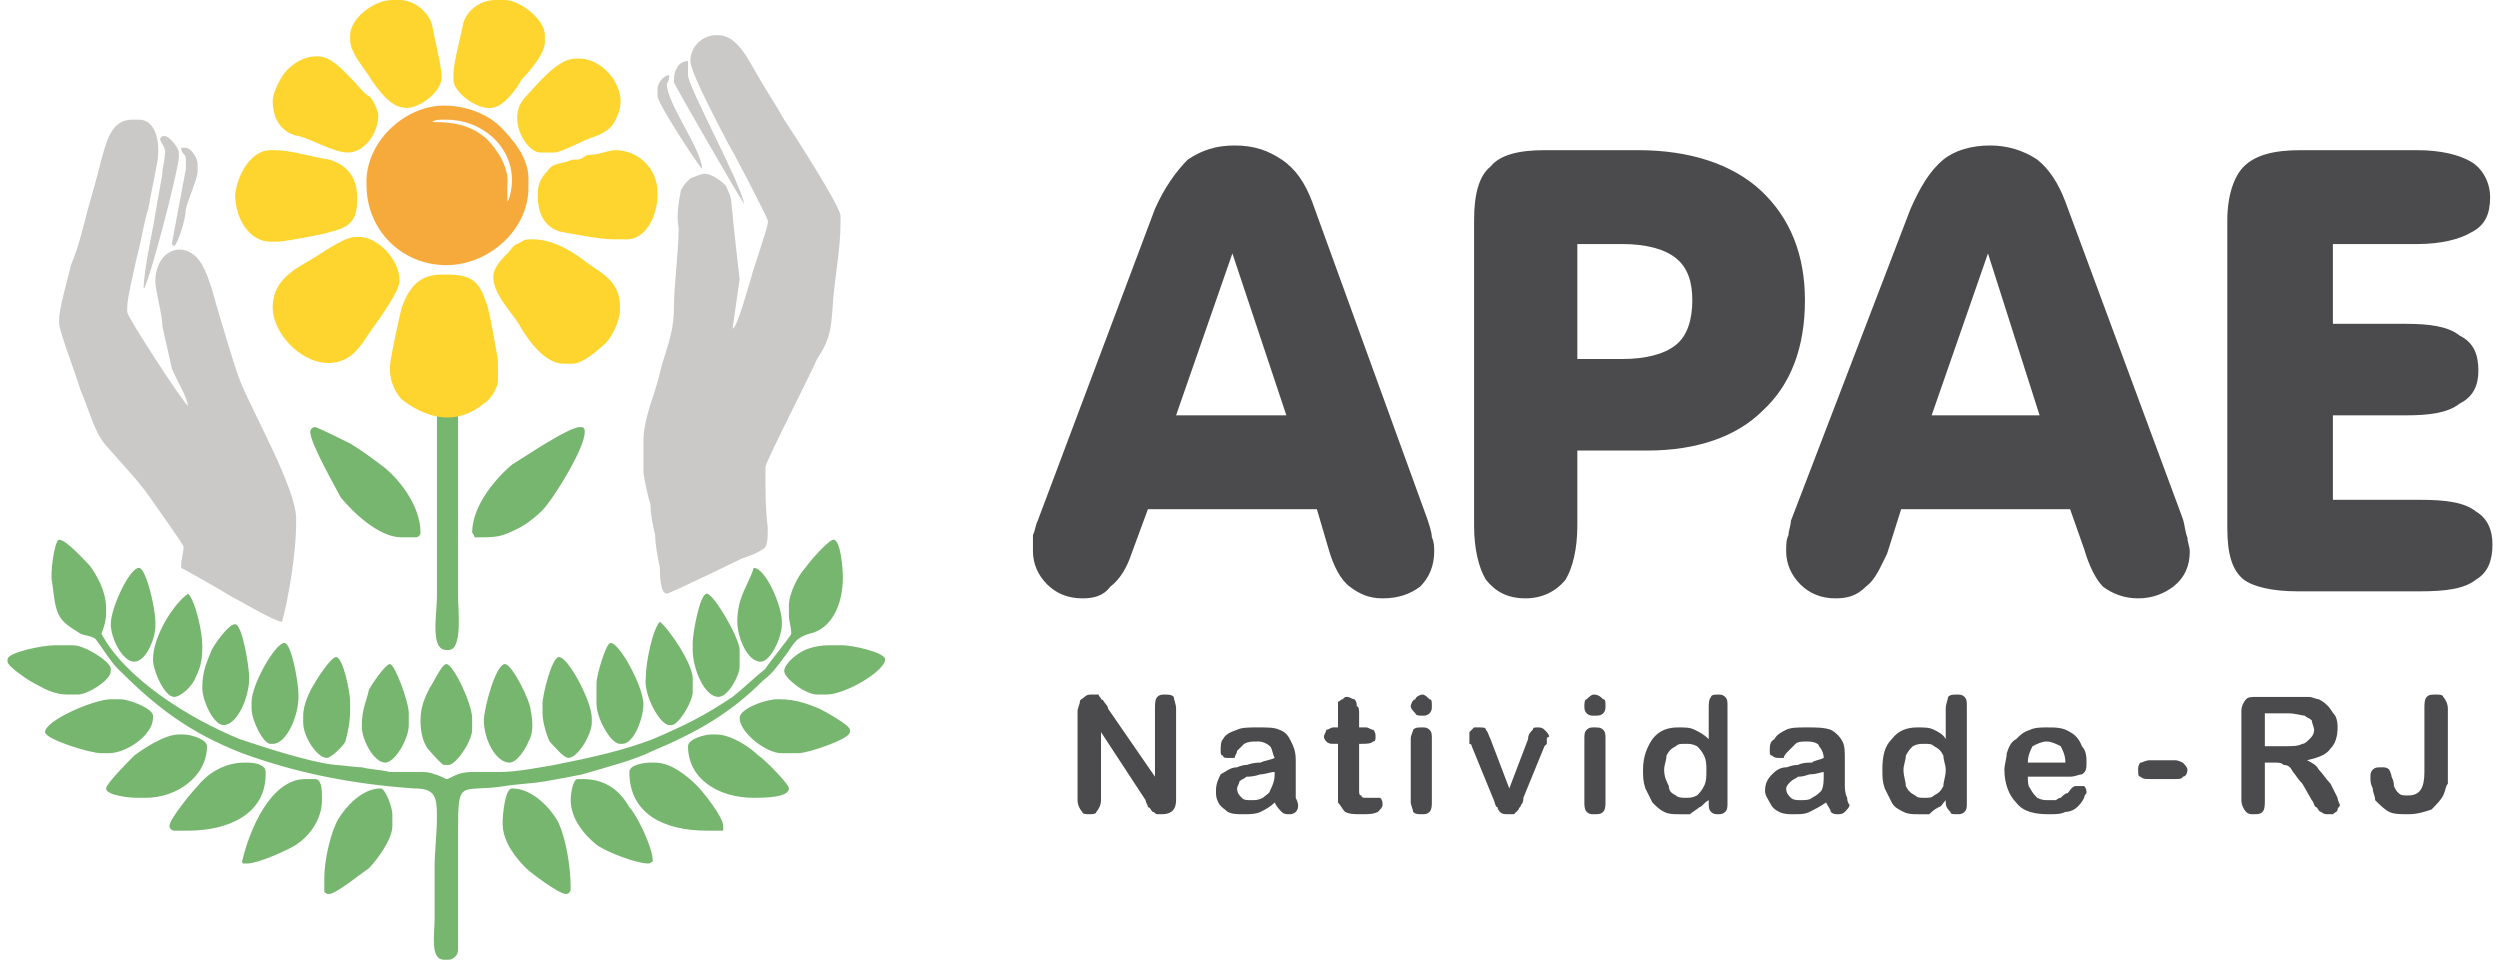
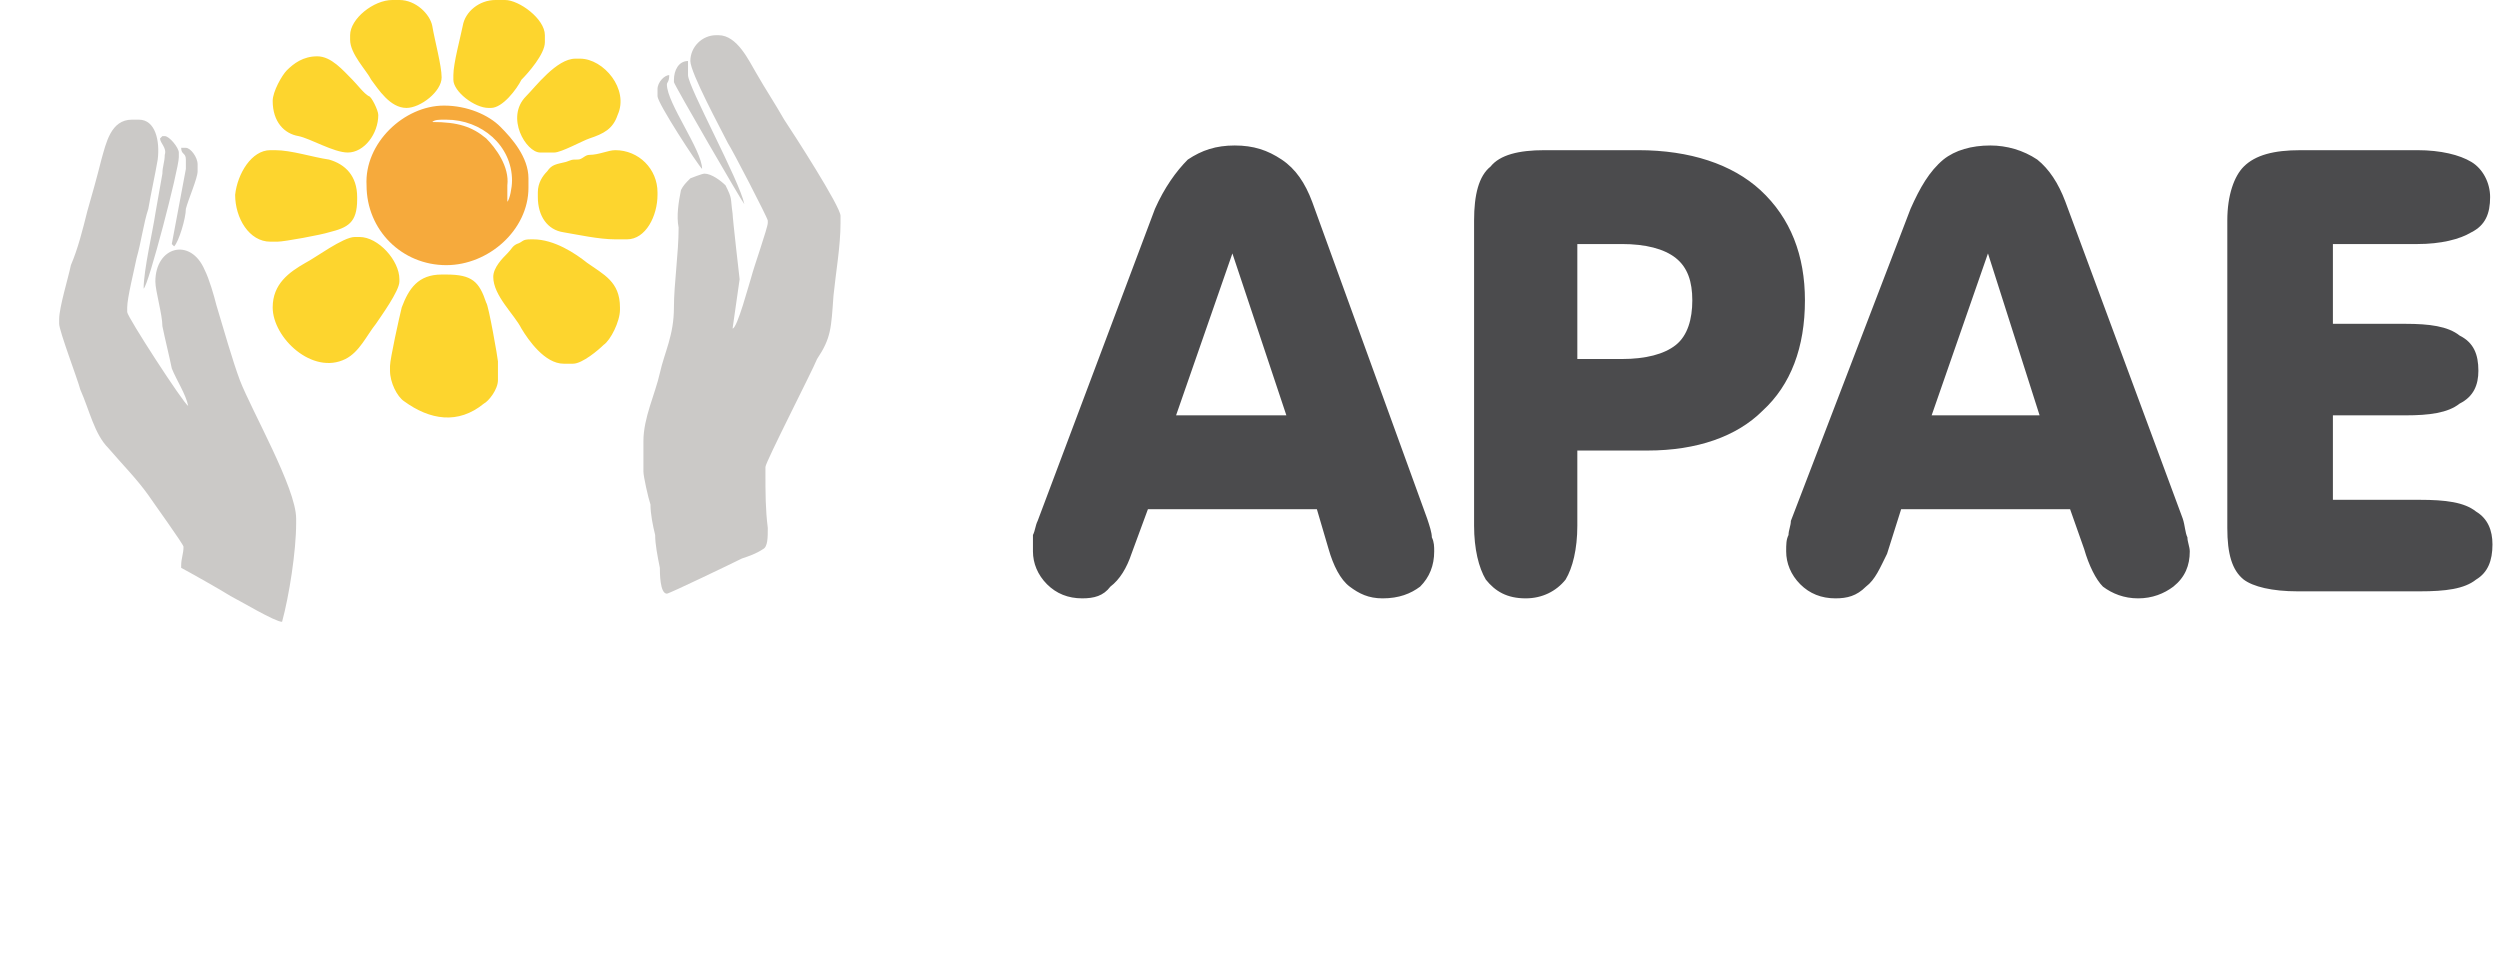
<svg xmlns="http://www.w3.org/2000/svg" xml:space="preserve" width="211px" height="81px" version="1.1" style="shape-rendering:geometricPrecision; text-rendering:geometricPrecision; image-rendering:optimizeQuality; fill-rule:evenodd; clip-rule:evenodd" viewBox="0 0 1059 409">
  <defs>
    <style type="text/css">
   
    .fil3 {fill:#FDD52E}
    .fil2 {fill:#F6AA3C}
    .fil4 {fill:#CBC9C7}
    .fil1 {fill:#77B66F}
    .fil0 {fill:#4B4B4D;fill-rule:nonzero}
   
  </style>
  </defs>
  <g id="Camada_x0020_1">
    <g id="_2704511181936">
      <path class="fil0" d="M486 217l-7 19c-2,6 -5,11 -9,14 -3,4 -7,5 -12,5 -6,0 -11,-2 -15,-6 -4,-4 -6,-9 -6,-14 0,-3 0,-5 0,-7 1,-2 1,-4 2,-6l50 -133c4,-9 9,-16 14,-21 6,-4 12,-6 20,-6 8,0 14,2 20,6 6,4 10,10 13,18l49 135c1,3 2,6 2,8 1,2 1,4 1,6 0,6 -2,11 -6,15 -4,3 -9,5 -16,5 -6,0 -10,-2 -14,-5 -4,-3 -7,-9 -9,-16l-5 -17 -72 0zm12 -40l47 0 -23 -69 -24 69zm171 47c0,10 -2,18 -5,23 -4,5 -10,8 -17,8 -8,0 -13,-3 -17,-8 -3,-5 -5,-13 -5,-23l0 -130c0,-11 2,-19 7,-23 4,-5 12,-7 23,-7l40 0c22,0 40,6 52,17 13,12 19,28 19,47 0,20 -6,36 -18,47 -11,11 -28,17 -49,17l-30 0 0 32zm0 -71l19 0c10,0 18,-2 23,-6 5,-4 7,-11 7,-19 0,-8 -2,-14 -7,-18 -5,-4 -13,-6 -23,-6l-19 0 0 49zm138 64l-6 19c-3,6 -5,11 -9,14 -4,4 -8,5 -13,5 -6,0 -11,-2 -15,-6 -4,-4 -6,-9 -6,-14 0,-3 0,-5 1,-7 0,-2 1,-4 1,-6l51 -133c4,-9 8,-16 14,-21 5,-4 12,-6 20,-6 7,0 14,2 20,6 5,4 9,10 12,18l50 135c1,3 1,6 2,8 0,2 1,4 1,6 0,6 -2,11 -7,15 -4,3 -9,5 -15,5 -6,0 -11,-2 -15,-5 -3,-3 -6,-9 -8,-16l-6 -17 -72 0zm13 -40l46 0 -22 -69 -24 69zm207 -113c10,0 18,2 23,5 5,3 8,9 8,15 0,7 -2,12 -8,15 -5,3 -13,5 -23,5l-36 0 0 34 31 0c10,0 18,1 23,5 6,3 8,8 8,15 0,6 -2,11 -8,14 -5,4 -13,5 -23,5l-31 0 0 36 37 0c11,0 19,1 24,5 5,3 7,8 7,14 0,7 -2,12 -7,15 -5,4 -13,5 -24,5l-52 0c-11,0 -19,-2 -23,-5 -5,-4 -7,-11 -7,-22l0 -131c0,-11 3,-19 7,-23 5,-5 13,-7 24,-7l50 0z" />
      <g>
-         <path class="fil1" d="M183 174l0 53c0,9 0,18 0,27 0,8 -3,23 4,23l1 0c6,0 4,-17 4,-23 0,-9 0,-19 0,-28l0 -52 -9 0zm15 53c0,0 1,1 1,2 10,0 11,0 19,-4 4,-2 10,-7 12,-10 4,-5 16,-24 16,-31l0 0c0,-2 -1,-2 -2,-2 -5,0 -24,13 -29,16 -6,5 -17,17 -17,29zm-69 -43c0,5 11,24 13,28 5,6 16,17 26,17l6 0c1,0 2,-1 2,-2 0,-12 -10,-24 -17,-29 -4,-3 -8,-6 -13,-9 -2,-1 -14,-7 -15,-7 -1,0 -2,1 -2,2z" />
-         <path class="fil2" d="M215 77c0,3 -1,8 -2,9l0 -7c1,-8 -5,-16 -9,-20 -6,-5 -12,-7 -23,-7 1,-1 3,-1 5,-1l1 0c15,0 28,11 28,26zm-28 36c18,0 35,-15 35,-33l0 -4c0,-9 -7,-17 -12,-22 -5,-5 -14,-9 -24,-9 -17,0 -34,16 -33,34 0,19 15,34 34,34z" />
+         <path class="fil2" d="M215 77c0,3 -1,8 -2,9l0 -7c1,-8 -5,-16 -9,-20 -6,-5 -12,-7 -23,-7 1,-1 3,-1 5,-1l1 0c15,0 28,11 28,26m-28 36c18,0 35,-15 35,-33l0 -4c0,-9 -7,-17 -12,-22 -5,-5 -14,-9 -24,-9 -17,0 -34,16 -33,34 0,19 15,34 34,34z" />
        <path class="fil3" d="M207 118c0,8 9,16 12,22 3,5 10,15 18,15l4 0c4,0 11,-6 13,-8 3,-2 7,-10 7,-15l0 -1c0,-11 -7,-14 -14,-19 -5,-4 -14,-10 -23,-10l-1 0c-4,0 -3,1 -6,2 -2,1 -2,2 -4,4 -2,2 -6,6 -6,10zm-44 40c0,5 3,11 6,13 11,8 23,10 34,1 2,-1 6,-6 6,-10l0 -8c0,-1 -4,-24 -5,-25 -3,-9 -6,-12 -17,-12l-2 0c-10,0 -14,6 -17,14 -1,4 -5,22 -5,25l0 2zm-50 -27l0 0c0,13 17,29 31,22 6,-3 9,-10 13,-15 2,-3 10,-14 10,-18l0 -1c0,-8 -9,-18 -17,-18l-2 0c-5,0 -17,9 -21,11 -7,4 -14,9 -14,19zm-1 -28l3 0c3,0 19,-3 22,-4 8,-2 12,-4 12,-14l0 -1c0,-9 -5,-14 -12,-16 -7,-1 -16,-4 -23,-4l-2 0c-8,0 -14,10 -15,19 0,10 6,20 15,20zm1 -60c0,9 5,14 11,15 5,1 15,7 21,7l0 0c7,0 13,-8 13,-16 0,-2 -3,-8 -4,-8 -2,-1 -5,-5 -7,-7 -4,-4 -9,-10 -15,-10 -6,0 -10,3 -13,6 -2,2 -6,9 -6,13zm33 -28l0 2c0,6 7,13 9,17 3,4 8,12 15,12l0 0c6,0 15,-7 15,-13 0,-5 -3,-16 -4,-22 -1,-5 -7,-11 -14,-11l-3 0c-8,0 -18,8 -18,15zm44 17l0 2c0,5 9,12 15,12l1 0c5,0 11,-8 13,-12 3,-3 10,-11 10,-16l0 -3c0,-7 -11,-15 -17,-15l-4 0c-7,0 -13,5 -14,11 -1,5 -4,16 -4,21zm37 33l6 0c3,0 12,-5 15,-6 6,-2 10,-4 12,-10 5,-11 -6,-24 -16,-24l-2 0c-8,0 -17,12 -21,16 -9,9 0,24 6,24zm-1 17l0 2c0,8 4,14 11,15 6,1 15,3 22,3l5 0c8,0 13,-10 13,-19l0 -1c0,-10 -8,-18 -18,-18 -3,0 -7,2 -11,2 -2,0 -3,2 -5,2 -3,0 -2,0 -5,1 -4,1 -6,1 -8,4 -2,2 -4,5 -4,9z" />
        <path class="fil4" d="M274 215c0,4 1,9 2,13 0,4 1,9 2,14 0,2 0,11 3,11 1,0 28,-13 32,-15 3,-1 6,-2 9,-4 2,-1 2,-5 2,-9 -1,-8 -1,-15 -1,-23l0 -3c0,-2 20,-41 22,-46 6,-9 6,-13 7,-27 1,-10 3,-21 3,-31l0 -3c0,-4 -20,-35 -24,-41 -4,-7 -8,-13 -12,-20 -3,-5 -8,-16 -16,-16l-1 0c-6,0 -11,5 -11,11 0,5 13,29 16,35 2,3 17,32 17,33l0 1c0,2 -6,19 -7,23 -1,3 -6,22 -8,22l3 -21c0,0 -3,-26 -3,-28 -1,-7 0,-6 -3,-12 -2,-2 -6,-5 -9,-5 -1,0 -6,2 -6,2 -2,2 -3,3 -4,5 -1,5 -2,11 -1,16 0,11 -2,24 -2,34 0,12 -4,19 -6,28 -2,9 -7,19 -7,29l0 13c0,2 2,11 3,14zm3 -177l0 3c0,3 17,29 19,31 0,-8 -15,-28 -15,-36 0,-1 1,-1 1,-4 -2,0 -5,3 -5,6zm7 -4l0 1c0,1 29,51 30,52 -2,-10 -24,-50 -24,-55l0 -3c0,-2 0,-1 0,-3 -4,0 -6,4 -6,8zm-233 97c0,-4 3,-16 4,-21 2,-7 3,-15 5,-21 1,-6 3,-15 4,-21 1,-8 -1,-17 -8,-17l-3 0c-9,0 -11,10 -13,17 -2,8 -4,15 -6,22 -2,8 -4,16 -7,23 -1,5 -5,18 -5,23l0 2c0,3 8,24 9,28 4,9 6,19 12,25 6,7 12,13 17,20 2,3 15,21 15,22 0,3 -1,5 -1,8l0 1c2,1 18,10 21,12 4,2 19,11 22,11 3,-11 6,-30 6,-42l0 -2c0,-13 -19,-46 -24,-59 -3,-8 -7,-22 -10,-32 -1,-4 -3,-11 -5,-15 -6,-14 -21,-10 -21,5 0,4 3,14 3,19 1,5 3,13 4,18 2,5 6,11 7,16 -2,-1 -26,-38 -26,-40l0 -2zm25 -63l0 4 -6 32 1 1c2,-2 5,-12 5,-16 1,-4 5,-13 5,-16l0 -3c0,-3 -3,-7 -5,-7l-2 0c0,3 2,2 2,5zm-11 -9c0,2 3,4 2,7 0,3 -1,5 -1,8 -1,6 -2,11 -3,17 -1,7 -5,24 -5,32 2,-1 15,-51 15,-56l0 -2c0,-2 -4,-7 -6,-7l-1 0c0,0 -1,1 -1,1z" />
-         <path class="fil1" d="M44 266c0,6 5,16 10,16l0 0c5,0 9,-10 9,-15l0 -2c0,-6 -4,-23 -7,-23 -4,0 -12,17 -12,24zm167 85c0,8 6,15 10,19 2,2 14,11 17,11 1,0 2,-1 2,-2 0,-10 -2,-21 -5,-28 -3,-6 -11,-15 -20,-15 -3,0 -4,11 -4,15zm-74 30c3,0 14,-9 17,-11 3,-3 10,-12 10,-18l0 -5c0,-3 -3,-11 -5,-11 -8,0 -15,8 -18,13 -3,5 -6,17 -6,25l0 4c0,1 0,1 0,2 1,1 1,1 2,1zm103 -40c0,8 6,15 11,19 4,3 17,8 22,8 1,0 2,-1 2,-1 0,-6 -7,-20 -10,-23 -4,-7 -10,-12 -20,-12l-2 0c-2,0 -3,6 -3,9zm-138 27c5,0 18,-6 21,-8 6,-4 11,-11 11,-19l0 -1c0,-3 0,-8 -3,-8l-4 0c-15,0 -24,22 -27,35 0,1 0,1 1,1l1 0zm-25 -14c17,0 33,-7 33,-24l0 -1c0,-3 -4,-4 -8,-4l-1 0c-9,0 -16,5 -20,10 -2,2 -12,14 -12,17 0,1 1,2 2,2l6 0zm188 -25c0,18 15,25 33,25l5 0c1,0 1,0 2,0l0 -2c0,-4 -9,-15 -11,-17 -4,-4 -11,-10 -18,-10l-2 0c-3,0 -9,1 -9,4zm-206 11c13,0 26,-9 26,-22 0,-3 -7,-5 -10,-5l-2 0c-6,0 -15,6 -19,9 -2,2 -12,12 -12,14 0,3 10,4 13,4l4 0zm231 -22c0,14 13,22 28,22 4,0 15,0 15,-4 0,-2 -11,-13 -13,-14 -4,-4 -12,-9 -18,-9l-2 0c-3,0 -10,2 -10,5l0 0zm33 -33c-5,4 -9,8 -14,12 -12,8 -20,12 -34,18 -13,5 -27,8 -42,11 -6,1 -16,3 -23,3 -4,0 -8,0 -12,0 -7,0 -9,3 -11,3 0,0 -4,-2 -5,-2 -2,-1 -4,-1 -6,-1 -6,0 -9,0 -13,0 -4,-1 -8,-1 -12,-2 -3,0 -9,-1 -11,-1 -11,-1 -32,-8 -41,-11 -22,-9 -49,-26 -59,-45 1,-2 2,-6 2,-8l0 -3c0,-7 -4,-14 -7,-18 -2,-2 -10,-11 -13,-11 -2,0 -4,15 -3,18 1,7 1,13 5,17 2,2 4,3 7,5 2,1 6,1 7,3 3,4 6,9 9,12 16,16 30,27 53,36 22,8 45,13 73,15 9,0 10,3 10,12 0,7 -1,15 -1,22 0,7 0,14 0,22 0,6 -2,17 4,17l2 0c2,0 4,-2 4,-4l0 -12c0,-14 0,-26 0,-39 0,-23 1,-16 20,-19 6,-1 11,-1 17,-2 6,-1 11,-2 16,-3 10,-3 22,-6 30,-10 19,-8 33,-16 47,-30 4,-3 6,-6 9,-10 4,-5 4,-8 11,-10 9,-2 14,-12 14,-24l0 0c0,-4 -1,-16 -4,-16 -2,0 -10,9 -12,12 -3,3 -7,11 -7,16l0 4c0,3 1,5 1,8 0,1 -10,13 -11,15zm-147 22c0,5 1,9 3,12 1,1 6,7 7,7l2 0c3,0 10,-10 10,-15l0 -5c0,-6 -8,-23 -11,-23 -2,0 -6,9 -7,10 -2,4 -4,8 -4,14zm38 18c3,0 7,-6 8,-9 2,-3 2,-8 1,-13 0,-4 -8,-20 -11,-20l0 0c-4,0 -9,19 -9,24 0,8 5,18 11,18zm-63 -15c0,5 5,15 10,15 4,0 10,-10 10,-16l0 -5c0,-5 -6,-21 -8,-21 -2,0 -8,9 -9,11 -1,5 -3,8 -3,15l0 1zm77 -6c0,4 2,10 3,12 2,2 6,7 8,7 4,0 10,-10 10,-15l0 -2c0,-7 -10,-26 -14,-26 -3,0 -7,16 -7,20l0 4zm-92 19c2,0 7,-5 8,-7 1,-4 2,-8 2,-13l0 -4c0,-4 -3,-19 -6,-19 -2,0 -8,9 -9,11 -2,3 -5,9 -5,14l0 3c0,6 6,15 10,15zm176 -17c0,6 11,15 18,15l7 0c4,0 22,-6 22,-9l0 -1c0,-2 -11,-8 -13,-9 -5,-2 -10,-4 -17,-4l-1 0c-5,0 -16,4 -16,8zm-269 15c8,0 19,-8 19,-15l0 -1c0,-3 -10,-7 -14,-7l-4 0c-7,0 -28,9 -28,14 0,3 19,9 24,9l3 0zm208 -21c0,6 6,17 10,17l1 0c5,0 9,-11 9,-17 0,-7 -10,-26 -14,-26l0 0c-2,0 -6,14 -6,17l0 9zm-138 17c6,0 11,-12 11,-20l0 -1c0,-5 -3,-22 -6,-22 -4,0 -14,18 -14,25l0 3c0,5 5,15 8,15l1 0zm-21 -8c6,0 11,-12 11,-20l0 0c0,-5 -3,-23 -6,-23 -3,0 -9,9 -10,11 -2,5 -4,9 -4,16 0,6 5,16 9,16zm200 -32c0,8 5,20 11,20 4,0 9,-9 9,-13l0 -7c0,-5 -11,-24 -14,-24 -3,0 -6,17 -6,21l0 3zm-221 20c3,0 8,-5 9,-8 2,-4 3,-7 3,-13l0 -1c0,-6 -3,-19 -6,-22 -6,4 -15,18 -15,28 0,5 5,16 9,16zm278 -1c8,0 25,-10 25,-15 0,-3 -14,-6 -18,-6l-6 0c-4,0 -9,1 -12,3 -2,1 -7,5 -7,8 0,3 9,10 14,10l4 0zm-349 -14c0,2 9,8 11,9 4,2 8,5 15,5l4 0c4,0 14,-6 14,-10l0 -1c0,-3 -11,-10 -16,-10l-8 0c-5,0 -20,3 -20,6l0 1zm278 -17c-3,3 -6,17 -6,24 -1,7 6,20 10,20l1 0c3,0 9,-10 9,-14l0 -6c0,-6 -10,-21 -14,-24zm33 0c0,6 4,17 10,17 4,0 9,-10 9,-16l0 -1c0,-7 -7,-23 -12,-23 -2,7 -7,12 -7,23z" />
      </g>
-       <path class="fil0" d="M469 302l20 29 0 -29c0,-2 0,-4 1,-5 1,-1 2,-1 3,-1 2,0 3,0 4,1 0,1 1,3 1,5l0 39c0,4 -2,6 -6,6 0,0 -1,0 -2,0 -1,0 -1,-1 -2,-1 -1,-1 -1,-2 -2,-2 0,-1 -1,-2 -1,-3l-19 -29 0 29c0,2 -1,4 -2,5 0,1 -2,1 -3,1 -1,0 -3,0 -3,-1 -1,-1 -2,-3 -2,-5l0 -38c0,-1 1,-3 1,-4 0,-1 1,-1 2,-2 1,-1 2,-1 3,-1 1,0 2,0 3,0 0,1 1,1 1,2 1,0 1,1 2,2 0,0 1,1 1,2zm71 40c-2,2 -4,3 -6,4 -2,1 -5,1 -7,1 -3,0 -5,0 -7,-1 -1,-1 -3,-2 -4,-4 -1,-2 -1,-3 -1,-5 0,-3 1,-5 2,-7 2,-1 4,-3 7,-3 0,0 2,-1 4,-1 3,-1 5,-1 6,-1 2,-1 4,-1 6,-2 -1,-2 -1,-4 -2,-5 -1,-1 -3,-2 -5,-2 -3,0 -4,0 -6,1 -1,1 -2,2 -3,3 0,1 -1,2 -1,3 -1,0 -2,0 -3,0 -1,0 -2,0 -2,-1 -1,0 -1,-1 -1,-2 0,-2 0,-4 1,-5 1,-2 3,-3 6,-4 2,-1 5,-1 9,-1 4,0 7,0 9,1 3,1 4,3 5,5 1,2 2,4 2,8 0,2 0,4 0,5 0,2 0,4 0,5 0,2 0,4 0,6 1,2 1,3 1,3 0,1 0,2 -1,3 -1,1 -2,1 -3,1 -1,0 -2,0 -3,-1 -1,-1 -2,-2 -3,-4zm0 -13c-2,0 -4,1 -6,1 -3,1 -5,1 -6,1 -1,1 -2,1 -3,2 0,1 -1,2 -1,3 0,2 1,3 2,4 1,1 2,1 4,1 2,0 3,0 5,-1 1,-1 3,-2 3,-3 1,-2 2,-4 2,-7l0 -1zm25 -19l2 0 0 -5c0,-2 0,-3 0,-4 0,0 0,-1 0,-2 1,0 1,-1 2,-1 1,-1 1,-1 2,-1 1,0 2,1 3,1 1,1 1,2 1,3 1,0 1,2 1,3l0 6 3 0c1,0 2,1 3,1 1,1 1,2 1,3 0,1 0,2 -1,2 -1,1 -3,1 -5,1l-1 0 0 17c0,2 0,3 0,3 0,1 0,2 1,2 0,1 1,1 2,1 0,0 1,0 2,0 1,0 2,0 2,0 1,0 2,0 2,0 1,1 1,2 1,3 0,1 -1,2 -2,3 -2,1 -4,1 -7,1 -3,0 -5,0 -7,-1 -1,-1 -2,-3 -3,-4 0,-2 0,-4 0,-7l0 -18 -2 0c-1,0 -2,0 -3,-1 0,0 -1,-1 -1,-2 0,-1 1,-2 1,-3 1,0 2,-1 3,-1zm42 5l0 27c0,1 0,3 -1,4 -1,1 -2,1 -3,1 -2,0 -3,0 -4,-1 0,-1 -1,-3 -1,-4l0 -27c0,-2 1,-3 1,-4 1,-1 2,-1 4,-1 1,0 2,0 3,1 1,1 1,2 1,4zm-4 -10c-1,0 -3,0 -3,-1 -1,-1 -2,-2 -2,-3 0,-1 1,-3 2,-3 0,-1 2,-2 3,-2 1,0 2,1 3,2 1,0 1,1 1,3 0,1 0,2 -1,3 -1,1 -2,1 -3,1zm29 10l8 21 8 -21c0,-2 1,-3 2,-4 0,-1 1,-1 2,-1 1,0 2,0 3,1 1,1 2,2 2,3 0,0 -1,0 -1,1 0,1 0,1 0,2 0,0 -1,1 -1,1l-9 22c0,1 0,2 -1,3 0,1 -1,1 -1,2 -1,1 -1,1 -2,2 -1,0 -1,0 -2,0 -2,0 -3,0 -4,-1 0,0 -1,-1 -1,-2 -1,0 -1,-2 -2,-4l-9 -22c0,0 0,-1 -1,-1 0,-1 0,-1 0,-2 0,0 0,-1 0,-1 0,-1 0,-2 0,-2 1,-1 1,-1 2,-2 1,0 1,0 2,0 2,0 3,0 3,1 1,1 1,2 2,4zm49 0l0 27c0,1 0,3 -1,4 -1,1 -2,1 -4,1 -1,0 -2,0 -3,-1 -1,-1 -1,-3 -1,-4l0 -27c0,-2 0,-3 1,-4 1,-1 2,-1 3,-1 2,0 3,0 4,1 1,1 1,2 1,4zm-5 -10c-1,0 -2,0 -3,-1 -1,-1 -1,-2 -1,-3 0,-1 0,-3 1,-3 1,-1 2,-2 3,-2 2,0 3,1 4,2 1,0 1,1 1,3 0,1 0,2 -1,3 -1,1 -2,1 -4,1zm49 37l0 -1c-2,1 -3,3 -4,3 -1,1 -3,2 -4,3 -1,0 -3,0 -5,0 -2,0 -4,0 -6,-1 -2,-1 -3,-2 -5,-4 -1,-2 -2,-4 -3,-6 -1,-3 -1,-5 -1,-8 0,-6 2,-10 4,-13 3,-4 7,-5 11,-5 3,0 5,0 7,1 2,1 4,2 6,4l0 -13c0,-2 0,-4 1,-5 0,-1 2,-1 3,-1 1,0 2,0 3,1 1,1 1,2 1,4l0 41c0,2 0,3 -1,4 -1,1 -2,1 -3,1 -1,0 -2,0 -3,-1 -1,-1 -1,-2 -1,-4zm-19 -14c0,3 1,5 2,7 0,2 1,3 3,4 1,1 3,1 4,1 2,0 3,0 5,-1 1,-1 2,-2 3,-4 1,-2 1,-4 1,-7 0,-2 0,-4 -1,-6 -1,-2 -2,-3 -3,-4 -2,-1 -3,-1 -5,-1 -2,0 -3,0 -4,1 -2,1 -3,2 -4,4 0,2 -1,4 -1,6zm69 14c-3,2 -5,3 -7,4 -2,1 -4,1 -7,1 -2,0 -4,0 -6,-1 -2,-1 -3,-2 -4,-4 -1,-2 -2,-3 -2,-5 0,-3 1,-5 3,-7 1,-1 3,-3 6,-3 1,0 2,-1 5,-1 2,-1 4,-1 6,-1 1,-1 3,-1 5,-2 0,-2 -1,-4 -2,-5 0,-1 -2,-2 -5,-2 -2,0 -4,0 -5,1 -1,1 -2,2 -3,3 -1,1 -2,2 -2,3 0,0 -1,0 -2,0 -1,0 -2,0 -3,-1 -1,0 -1,-1 -1,-2 0,-2 0,-4 2,-5 1,-2 3,-3 5,-4 2,-1 5,-1 9,-1 4,0 7,0 10,1 2,1 4,3 5,5 1,2 1,4 1,8 0,2 0,4 0,5 0,2 0,4 0,5 0,2 0,4 1,6 0,2 1,3 1,3 0,1 -1,2 -2,3 -1,1 -2,1 -3,1 -1,0 -2,0 -3,-1 0,-1 -1,-2 -2,-4zm-1 -13c-1,0 -3,1 -6,1 -3,1 -4,1 -5,1 -1,1 -2,1 -3,2 -1,1 -2,2 -2,3 0,2 1,3 2,4 1,1 3,1 4,1 2,0 4,0 5,-1 2,-1 3,-2 4,-3 1,-2 1,-4 1,-7l0 -1zm52 13l0 -1c-1,1 -2,3 -3,3 -2,1 -3,2 -4,3 -2,0 -3,0 -5,0 -2,0 -4,0 -6,-1 -2,-1 -4,-2 -5,-4 -1,-2 -2,-4 -3,-6 -1,-3 -1,-5 -1,-8 0,-6 1,-10 4,-13 3,-4 7,-5 11,-5 3,0 5,0 7,1 2,1 4,2 5,4l0 -13c0,-2 1,-4 1,-5 1,-1 2,-1 4,-1 1,0 2,0 3,1 1,1 1,2 1,4l0 41c0,2 0,3 -1,4 -1,1 -2,1 -3,1 -2,0 -3,0 -3,-1 -1,-1 -2,-2 -2,-4zm-18 -14c0,3 1,5 1,7 1,2 2,3 4,4 1,1 2,1 4,1 2,0 3,0 4,-1 2,-1 3,-2 4,-4 0,-2 1,-4 1,-7 0,-2 -1,-4 -1,-6 -1,-2 -2,-3 -4,-4 -1,-1 -2,-1 -4,-1 -2,0 -3,0 -5,1 -1,1 -2,2 -3,4 0,2 -1,4 -1,6zm71 3l-18 0c0,2 0,4 1,5 1,2 2,3 3,4 2,1 3,1 5,1 1,0 2,0 3,0 1,-1 2,-1 2,-1 1,-1 2,-2 3,-2 1,-1 1,-2 3,-3 0,0 1,0 2,0 1,0 1,0 2,0 1,1 1,2 1,3 0,0 -1,1 -1,2 -1,2 -2,3 -3,4 -1,1 -3,2 -5,2 -2,1 -4,1 -7,1 -6,0 -11,-1 -14,-5 -3,-3 -5,-8 -5,-14 0,-2 1,-5 1,-7 1,-3 2,-5 4,-6 2,-2 3,-3 6,-4 2,-1 5,-1 7,-1 4,0 7,0 10,2 2,1 4,3 5,6 2,2 2,5 2,7 0,2 0,4 -2,5 -1,0 -3,1 -5,1zm-18 -6l16 0c0,-3 -1,-5 -2,-7 -2,-1 -4,-2 -6,-2 -2,0 -4,1 -6,2 -1,2 -2,4 -2,7zm63 7l-11 0c-2,0 -3,0 -4,-1 -1,0 -1,-1 -1,-3 0,-1 0,-2 1,-3 1,0 2,-1 4,-1l11 0c1,0 3,1 3,1 1,1 2,2 2,3 0,2 -1,3 -2,3 0,1 -2,1 -3,1zm42 -7l-4 0 0 16c0,2 0,4 -1,5 -1,1 -2,1 -4,1 -1,0 -2,0 -3,-1 -1,-1 -2,-3 -2,-5l0 -38c0,-2 1,-4 2,-5 1,-1 2,-1 5,-1l16 0c2,0 4,0 6,0 1,0 3,1 4,1 2,1 3,2 4,3 1,1 2,3 3,4 1,2 1,4 1,5 0,4 -1,7 -3,9 -2,3 -6,4 -10,5 2,1 4,2 5,4 2,2 3,4 5,6 1,2 2,4 3,6 0,1 1,3 1,3 0,1 -1,1 -1,2 0,1 -1,1 -2,2 0,0 -1,0 -2,0 -1,0 -2,0 -3,-1 -1,0 -1,-1 -2,-2 -1,0 -1,-2 -2,-3l-4 -7c-2,-2 -3,-4 -4,-5 -1,-2 -2,-3 -4,-3 -1,-1 -2,-1 -4,-1zm6 -21l-10 0 0 14 9 0c3,0 5,0 7,-1 1,0 2,-1 3,-2 1,-1 2,-2 2,-4 0,-1 -1,-3 -1,-4 -1,-1 -2,-1 -3,-2 -1,0 -4,-1 -7,-1zm68 -2l0 26c0,2 0,4 0,6 -1,1 -1,3 -2,5 -1,2 -3,4 -5,6 -3,1 -6,2 -10,2 -3,0 -6,0 -8,-1 -2,-1 -4,-3 -6,-5 0,-2 -1,-3 -1,-5 -1,-2 -1,-3 -1,-5 0,-1 0,-2 1,-3 1,-1 2,-1 4,-1 1,0 2,0 3,1 0,0 1,2 1,3 1,2 1,3 1,4 1,2 1,2 2,3 1,1 2,1 4,1 5,0 7,-3 7,-10l0 -27c0,-2 0,-4 1,-5 1,-1 2,-1 4,-1 1,0 3,0 3,1 1,1 2,3 2,5z" />
    </g>
  </g>
</svg>